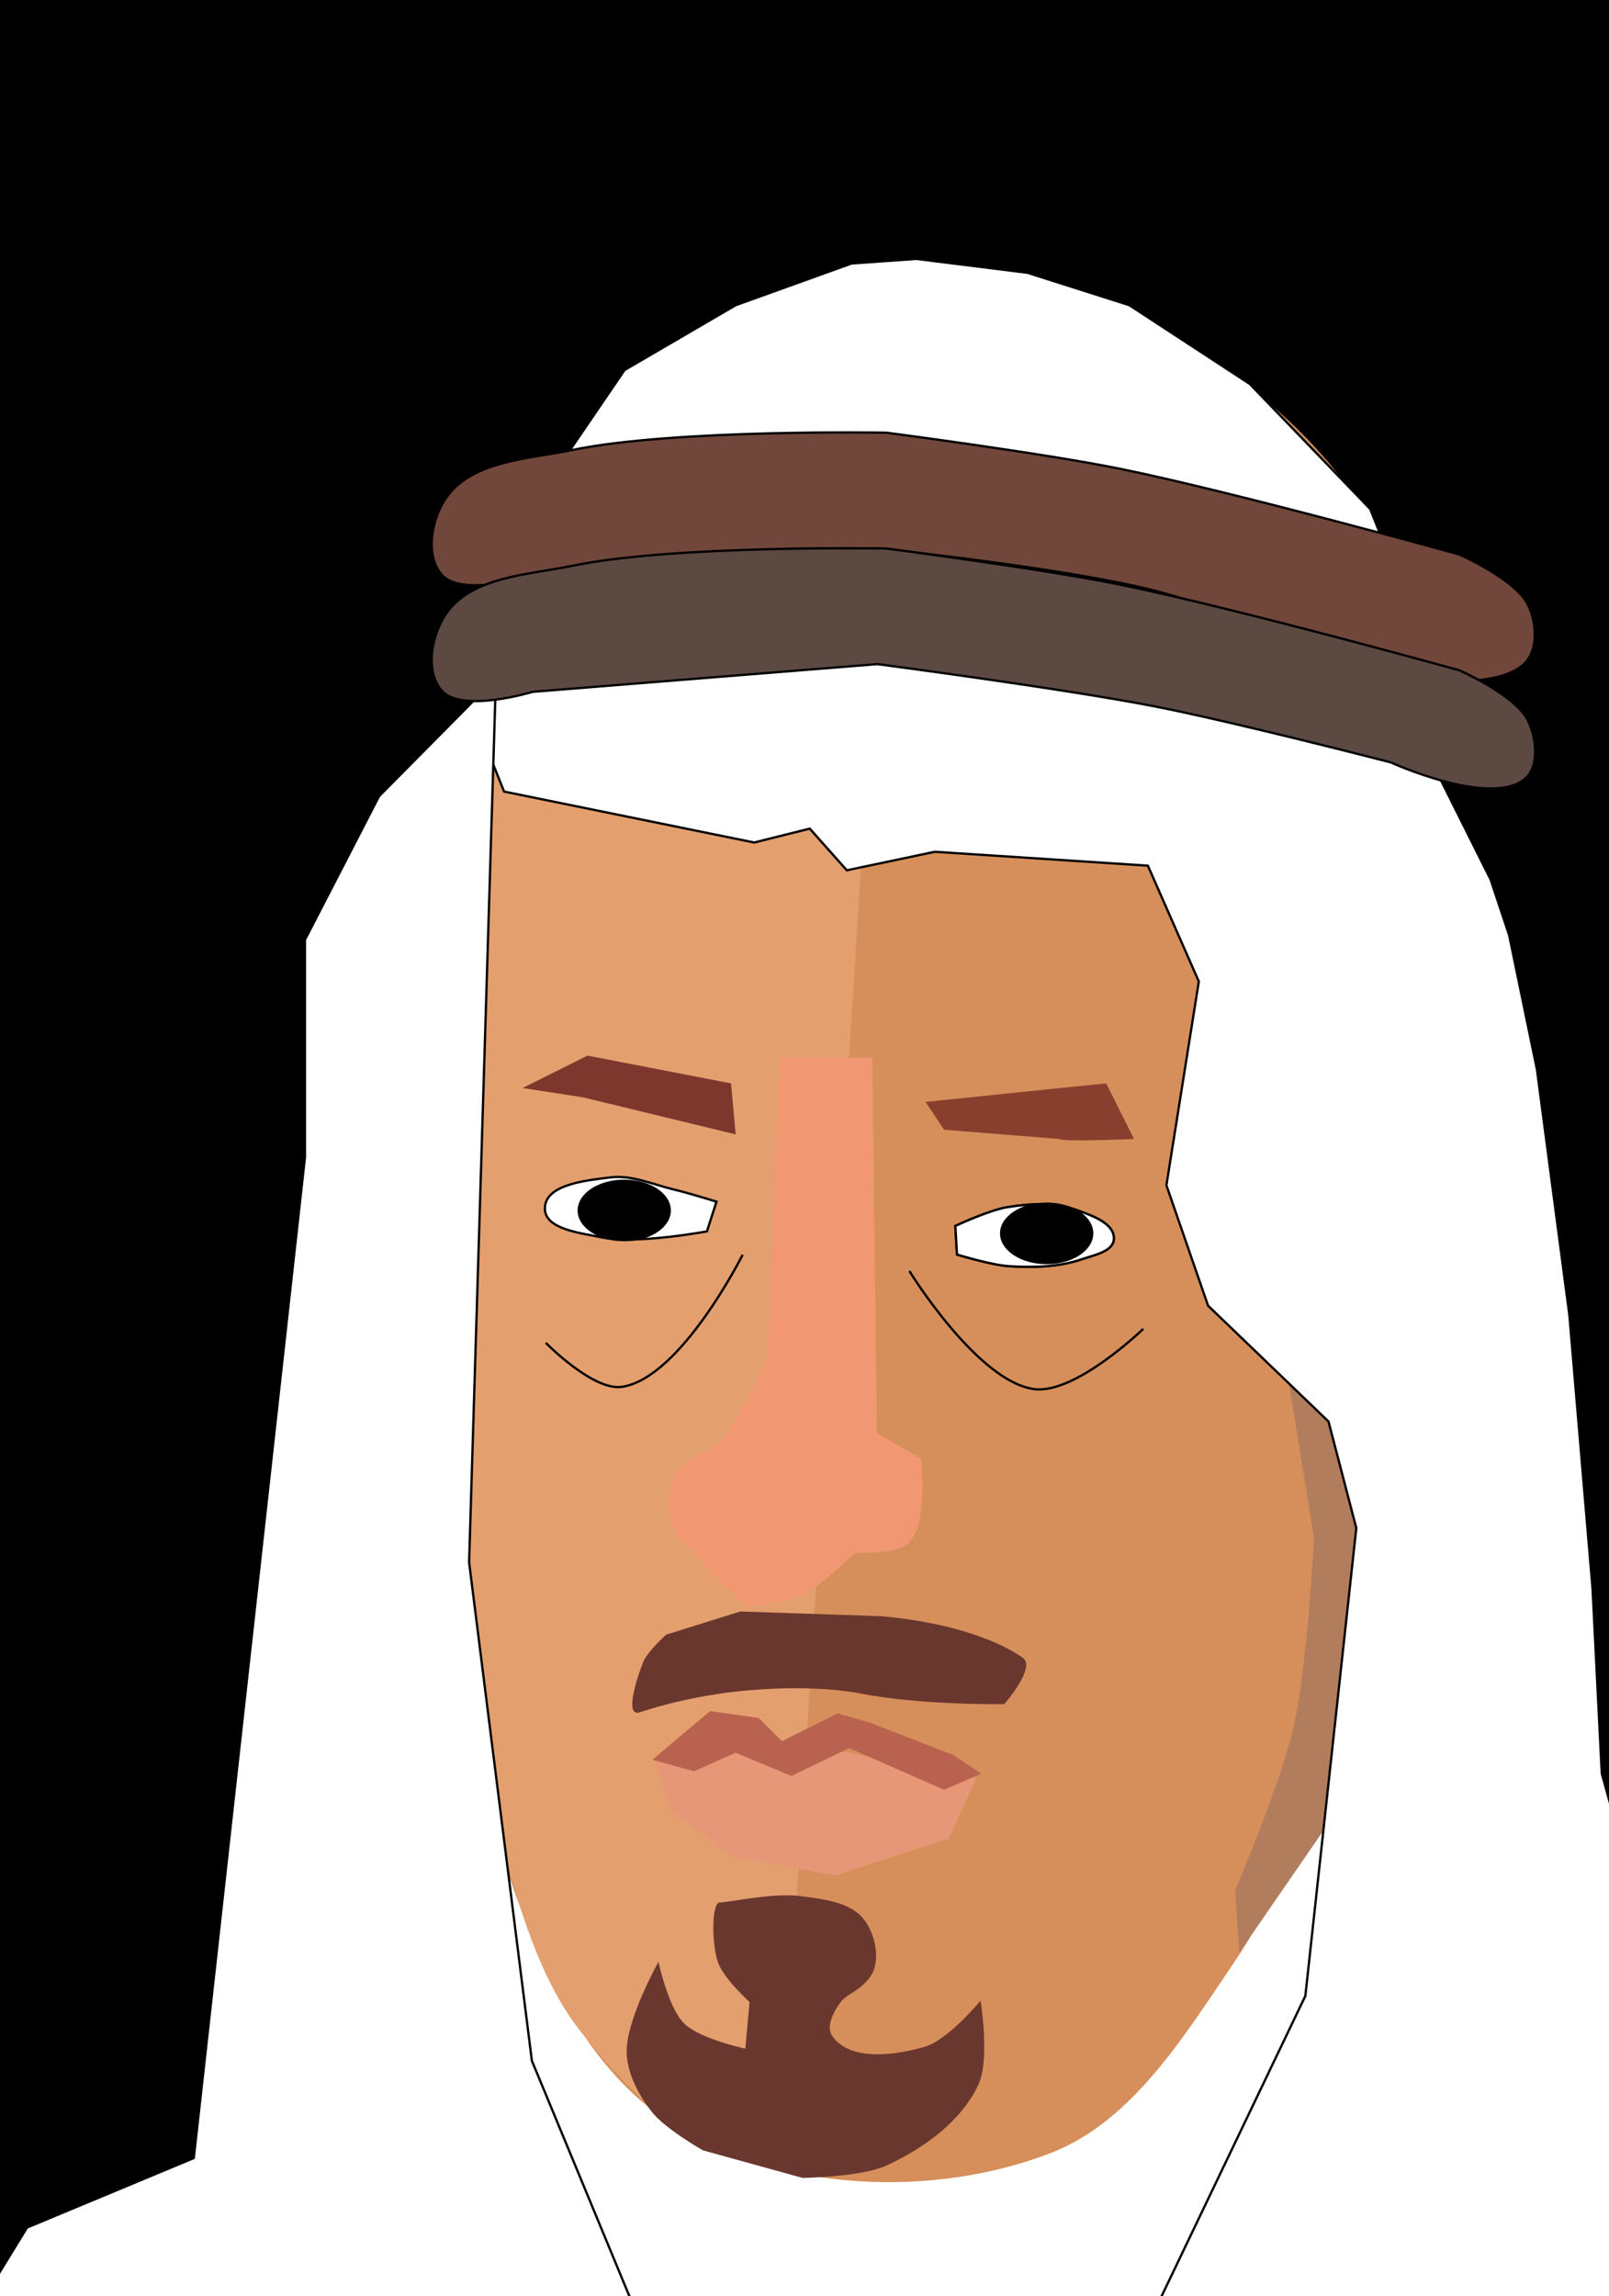
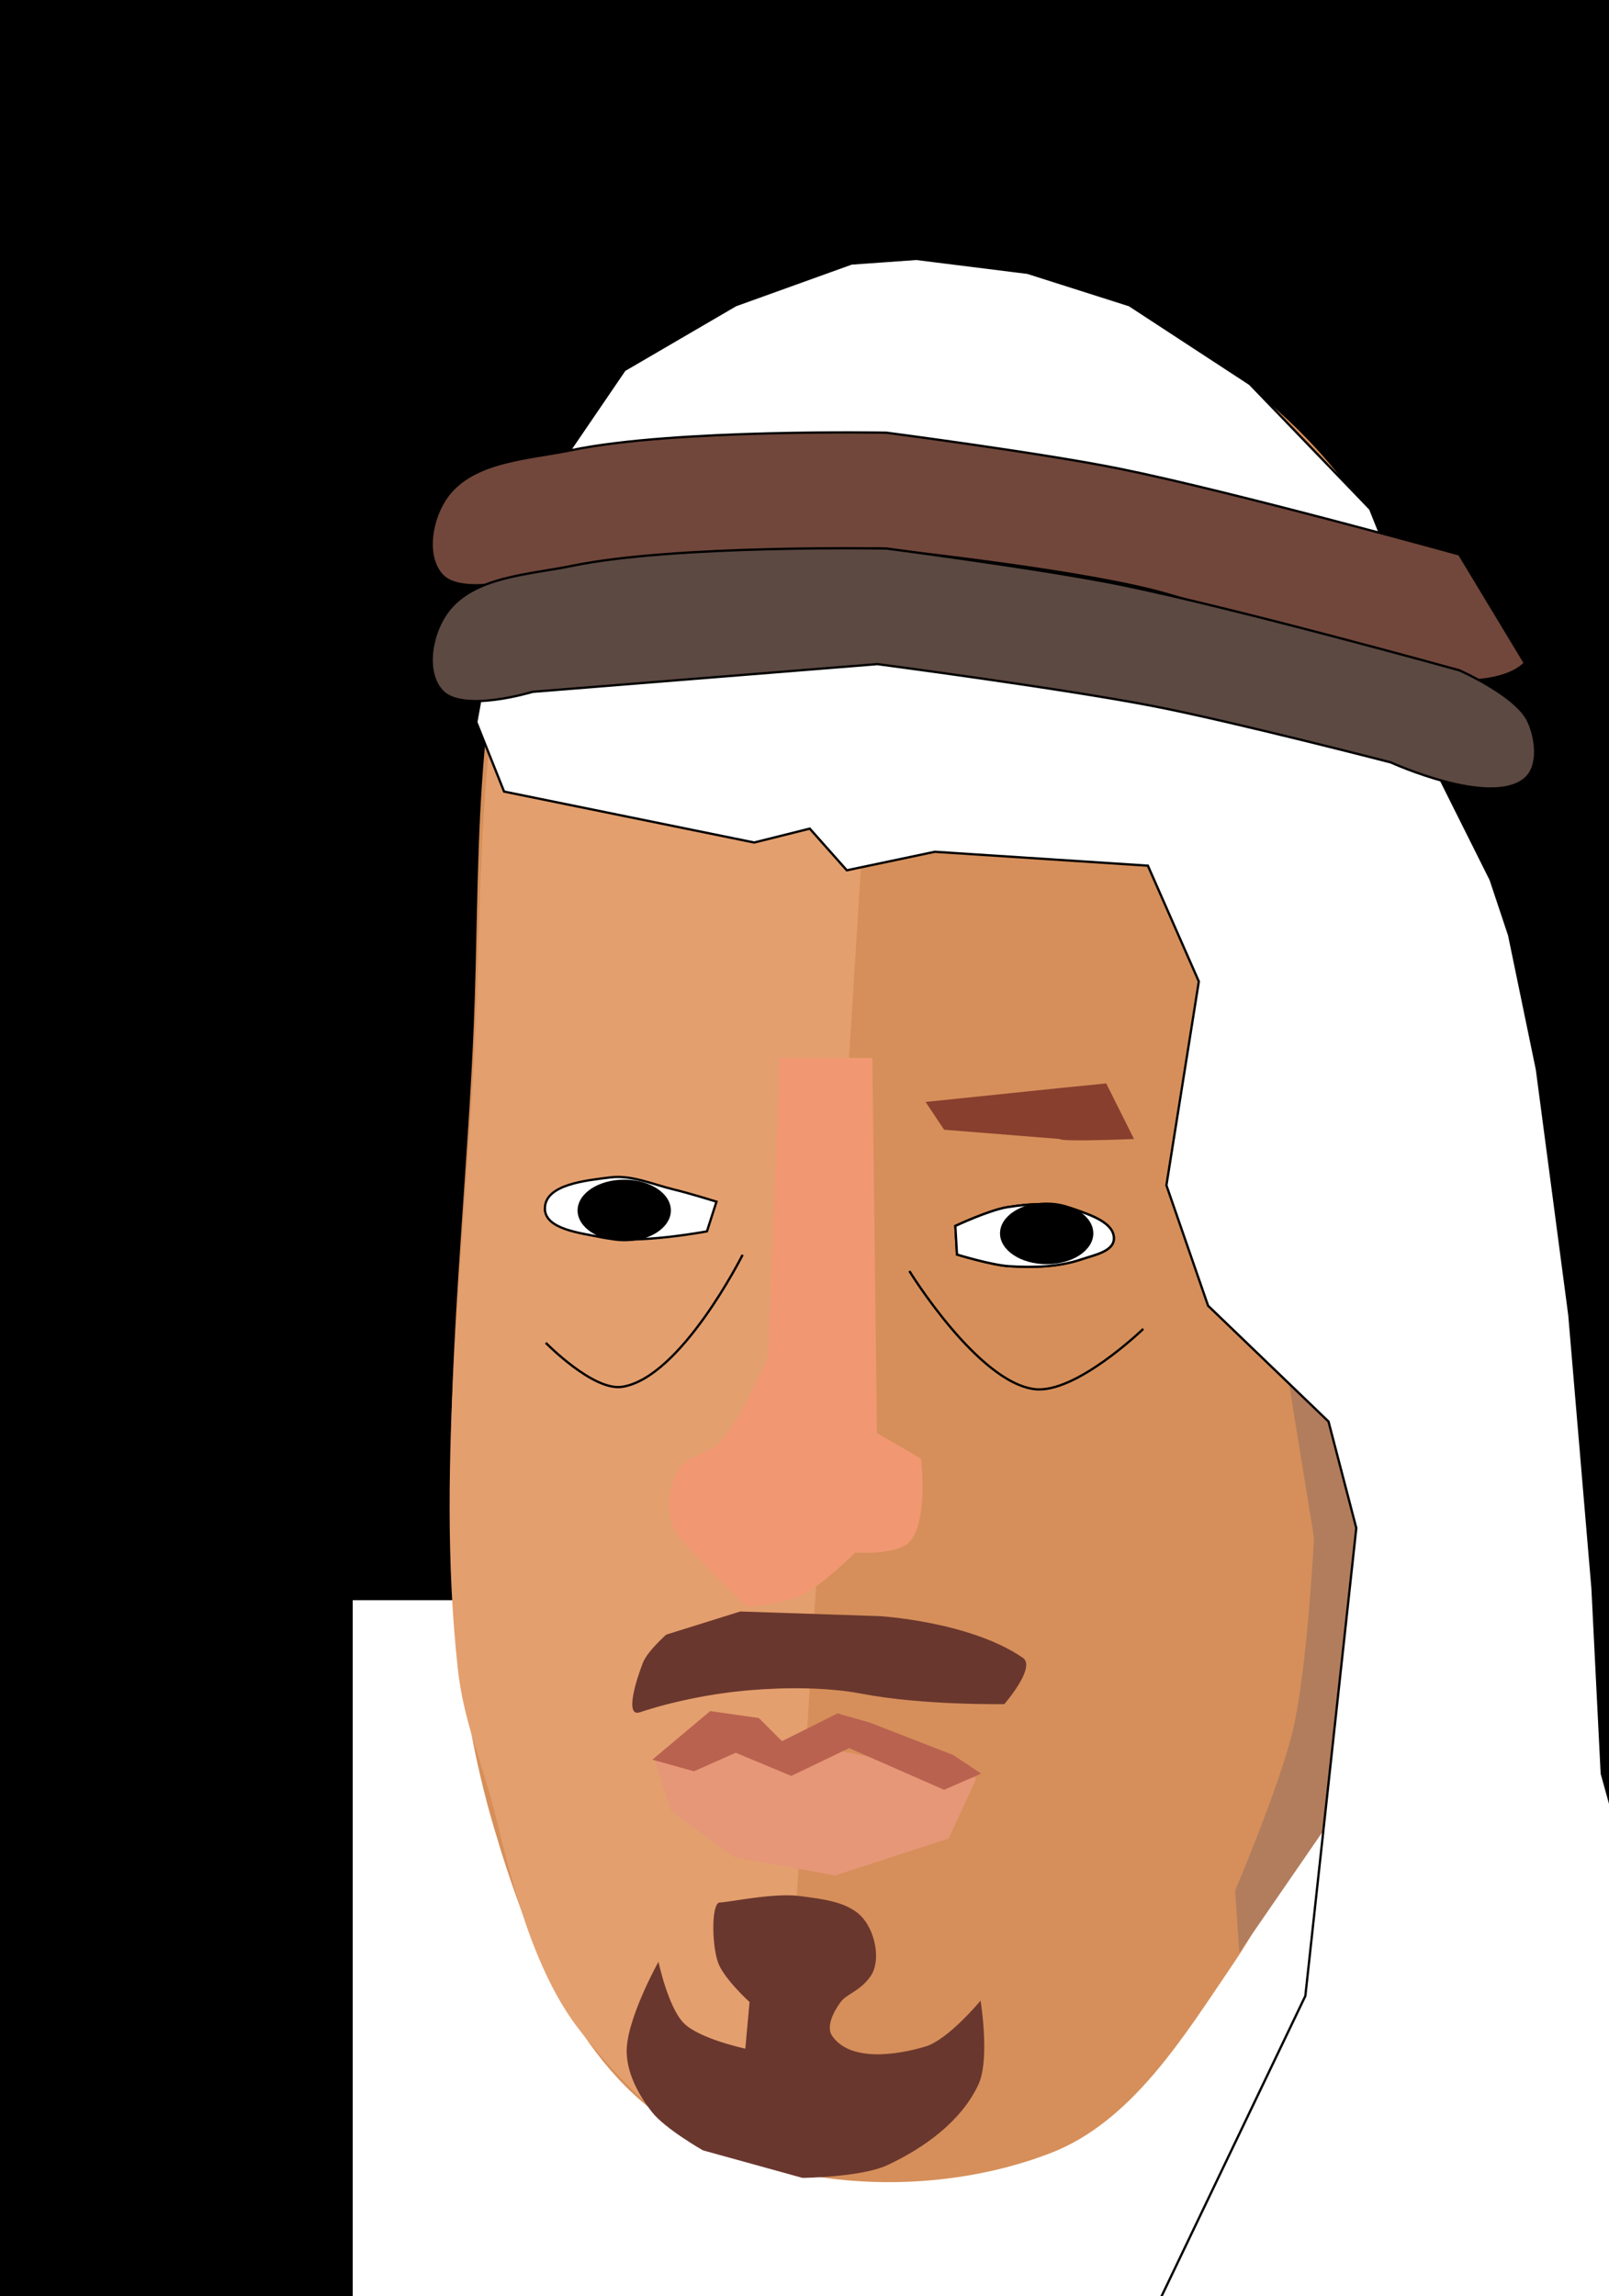
<svg xmlns="http://www.w3.org/2000/svg" version="1.1" viewBox="0 0 783.5 1118">
  <rect x="0" y="0" width="783.5" height="1118" fill="#333333" stroke="none" />
  <defs>
    <clipPath id="v">
      <rect x="-19.61" y="-76.182" width="783.5" height="1118" stroke="#000" stroke-width="1.055" />
    </clipPath>
    <clipPath id="u">
      <rect x="-19.61" y="-76.182" width="783.5" height="1118" stroke="#000" stroke-width="1.055" />
    </clipPath>
    <clipPath id="t">
      <rect x="-19.61" y="-76.182" width="783.5" height="1118" stroke="#000" stroke-width="1.055" />
    </clipPath>
    <clipPath id="s">
-       <rect x="-19.61" y="-76.182" width="783.5" height="1118" stroke="#000" stroke-width="1.055" />
-     </clipPath>
+       </clipPath>
    <clipPath id="r">
      <rect x="-19.61" y="-76.182" width="783.5" height="1118" stroke="#000" stroke-width="1.055" />
    </clipPath>
    <clipPath id="q">
      <rect x="-19.61" y="-76.182" width="783.5" height="1118" stroke="#000" stroke-width="1.055" />
    </clipPath>
    <clipPath id="p">
      <rect x="-19.61" y="-76.182" width="783.5" height="1118" stroke="#000" stroke-width="1.055" />
    </clipPath>
    <clipPath id="o">
      <rect x="-19.61" y="-76.182" width="783.5" height="1118" stroke="#000" stroke-width="1.055" />
    </clipPath>
    <clipPath id="n">
      <rect x="-19.61" y="-76.182" width="783.5" height="1118" stroke="#000" stroke-width="1.055" />
    </clipPath>
    <clipPath id="m">
      <rect x="-19.61" y="-76.182" width="783.5" height="1118" stroke="#000" stroke-width="1.055" />
    </clipPath>
    <clipPath id="l">
      <rect x="-19.61" y="-76.182" width="783.5" height="1118" stroke="#000" stroke-width="1.055" />
    </clipPath>
    <clipPath id="k">
      <rect x="1111.9" y="-125.36" width="701.86" height="1001.5" stroke="#000" stroke-width=".945" />
    </clipPath>
    <clipPath id="j">
      <rect x="927.64" y="-135.36" width="701.86" height="1001.5" stroke="#000" stroke-width=".945" />
    </clipPath>
    <clipPath id="i">
-       <rect x="-19.61" y="-76.182" width="783.5" height="1118" stroke="#000" stroke-width="1.055" />
-     </clipPath>
+       </clipPath>
    <clipPath id="h">
      <rect x="-19.61" y="-76.182" width="783.5" height="1118" stroke="#000" stroke-width="1.055" />
    </clipPath>
    <clipPath id="g">
      <rect x="927.64" y="-135.36" width="701.86" height="1001.5" stroke="#000" stroke-width=".945" />
    </clipPath>
    <clipPath id="a">
      <rect x="927.64" y="-135.36" width="701.86" height="1001.5" stroke="#000" stroke-width=".945" />
    </clipPath>
    <clipPath id="f">
      <rect x="-19.61" y="-76.182" width="783.5" height="1118" stroke="#000" stroke-width="1.055" />
    </clipPath>
    <clipPath id="e">
      <rect x="-19.61" y="-76.182" width="783.5" height="1118" stroke="#000" stroke-width="1.055" />
    </clipPath>
    <clipPath id="d">
      <rect x="-19.61" y="-76.182" width="783.5" height="1118" stroke="#000" stroke-width="1.055" />
    </clipPath>
    <clipPath id="c">
      <rect x="-19.61" y="-76.182" width="783.5" height="1118" stroke="#000" stroke-width="1.055" />
    </clipPath>
    <clipPath id="b">
      <rect x="-19.61" y="-76.182" width="783.5" height="1118" stroke="#000" stroke-width="1.055" />
    </clipPath>
  </defs>
  <g transform="translate(19.61 76.182)">
    <rect x="-19.61" y="-76.182" width="783.5" height="1118" clip-path="url(#b)" stroke="#000" stroke-width="1.055" />
    <rect x="152.15" y="702.95" width="532.62" height="652.27" clip-path="url(#c)" fill="#fff" />
    <path d="m236.59 190.79c-26.668 73.381-22.216 154.83-25.516 232.84-5.485 129.63-26.996 264.63 9.569 389.12 16.135 54.933 40.408 116.94 89.307 146.72 51.885 31.6 125.09 34.524 181.8 12.758 40.012-15.356 65.205-57.057 89.307-92.496 21.673-31.868 35.369-68.789 47.843-105.25 13.438-39.284 22.482-80.153 28.706-121.2 11.662-76.914 13.915-155.07 15.948-232.84 1.722-65.903 18.824-135.61-3.189-197.75-16.689-47.112-50.991-90.167-92.496-118.01-48.631-32.626-110.82-54.136-169.04-47.843-51.545 5.572-99.878 37.32-137.15 73.359-16.78 16.225-35.085 60.601-35.085 60.601z" clip-path="url(#d)" fill="#d68f5a" />
    <path d="m239.78 187.6c-26.668 73.381-24.471 157.08-27.772 235.09-4.35 102.81-19.871 211.45-8.715 313.44 2.911 26.611 11.842 45.106 18.283 71.17 7.366 29.804 18.074 76.187 41.717 105.83 24.396 30.591 53.083 60.034 96.891 66.264 0 0 56.924-920.53 58.209-922.57-51.545 5.572-104.58 33.855-143.53 70.169-17.073 15.917-35.085 60.601-35.085 60.601z" clip-path="url(#e)" fill="#e49f6e" />
    <path d="m299.16 780.6 7.894 24.809 30.447 22.553 49.617 9.021 55.256-18.043 13.532-29.319-101.49-20.298h-36.085z" clip-path="url(#f)" fill="#e69777" />
    <path transform="matrix(1.116 0 0 1.116 -1055.2 74.921)" d="m1344.8 399.46s14.83-6.959 22.815-8.204c9.712-1.514 20.212-2.246 29.468 1.061 6.656 2.378 17.18 5.775 16.877 12.836-0.236 5.477-8.712 7.016-13.897 8.796-10.052 3.449-21.126 3.735-31.733 3.081-7.778-0.48-22.815-5.101-22.815-5.101z" clip-path="url(#a)" fill="#fff" stroke="#000" stroke-width="1px" />
    <path transform="matrix(1.116 0 0 1.116 -1055.2 74.921)" d="m1165.7 391.72c0.176-10.472 18.018-12.102 28.407-13.428 9.478-1.21 18.865 3.142 28.162 5.347 6.174 1.464 18.305 5.224 18.305 5.224l-4.163 12.959s-30.975 5.801-45.998 2.612c-9.062-1.924-24.868-3.451-24.713-12.714z" clip-path="url(#g)" fill="#fff" stroke="#000" stroke-width="1px" />
    <path transform="matrix(1.116 0 0 .667 -1260.9 244.56)" d="m1405 402.72c0 12.426-9.114 22.5-20.357 22.5-11.243 0-20.357-10.074-20.357-22.5s9.114-22.5 20.357-22.5c11.243 0 20.357 10.074 20.357 22.5z" clip-path="url(#k)" />
    <path d="m431.1 460.34 9.021 13.532 56.383 4.511c0.304 1.498 36.085 0 36.085 0l-13.532-27.064-22.553 2.255z" clip-path="url(#h)" fill="#883f2e" />
    <path d="m234.88 453.57 31.575-15.787 69.915 13.532 2.255 24.809-74.426-18.043z" clip-path="url(#i)" fill="#7d372d" />
    <path d="m423.2 542.66s33.195 54.009 60.894 57.511c20.03 2.533 53-29.319 53-29.319" clip-path="url(#l)" fill="none" stroke="#000" stroke-width="1.116px" />
    <path d="m246.16 577.62s23.07 23.627 37.213 21.426c28.657-4.461 58.639-64.277 58.639-64.277" clip-path="url(#m)" fill="none" stroke="#000" stroke-width="1.116px" />
    <path d="m330.48 626.44c-5.284 5.577-15.168 6.041-19.387 12.461-4.618 7.027-6.038 16.707-4.1 24.889 1.776 7.499 8.584 12.843 13.589 18.703 7.25 8.489 23.681 23.681 23.681 23.681s18.032-1.68 26.073-5.445c10.19-4.771 26.46-20.959 26.46-20.959s20.24 1.344 26.404-5.171c9.389-9.924 5.638-40.596 5.638-40.596l-21.426-12.404-2.255-182.68h-45.107l-5.638 145.47s-12.838 30.346-23.931 42.054z" clip-path="url(#n)" fill="#f19873" />
    <path d="m298.03 780.6 28.192-23.681 23.681 3.383 11.277 11.277 27.064-13.532 15.787 4.511 40.596 15.787 13.532 9.021-18.043 7.894-46.234-20.298-28.192 13.532-27.064-11.277-20.298 9.021z" clip-path="url(#o)" fill="#ba6250" />
    <path d="m608.11 597.79 12.122 74.751s-3.105 62.569-10.102 92.934c-6.265 27.192-28.284 78.792-28.284 78.792l2.02 30.305 62.629-90.914s40.406-96.975 38.386-105.06c-2.02-8.081-76.772-80.812-76.772-80.812z" clip-path="url(#p)" fill="#b27d5d" />
    <path d="m212.33 275.4 13.532-74.426 24.809-47.362 33.83-49.617 54.128-31.575 56.383-20.298 31.575-2.255 54.128 6.766 49.617 15.787 58.639 38.341 58.639 60.894 27.064 67.66 6.766 63.149 24.809 49.617 9.021 27.064 13.532 65.405 15.787 119.53 11.277 133.06 4.511 90.213 22.553 81.192 11.277 65.405-2.255 40.596-22.553 227.79-306.73 13.532 153.36-320.26 24.809-227.79-13.532-51.873-58.639-56.383-20.298-58.639 15.787-99.235-24.809-56.383-103.75-6.766-42.851 9.021-18.043-20.298-27.064 6.766-121.79-24.809z" clip-path="url(#q)" fill="#fff" stroke="#000" stroke-width="1.116px" />
-     <path d="m690.98 193.78s-109.61-30.429-165.31-41.736c-37.539-7.621-113.57-17.544-113.57-17.544s-103.11-1.921-153.19 8.441c-21.081 4.362-47.7 5.093-60.601 22.327-7.734 10.331-11.38 29.161-2.609 38.628 9.978 10.769 44.04 0.387 44.04 0.387l167.92-13.499s90.462 9.318 134.38 20.458c37.813 9.592 110.11 39.666 110.11 39.666s54.056 12.483 70.763-4.227c6.64-6.642 5.658-19.62 1.675-28.125-5.902-12.603-33.603-24.775-33.603-24.775z" clip-path="url(#r)" fill="#71473b" stroke="#000" stroke-width="1.116px" />
+     <path d="m690.98 193.78s-109.61-30.429-165.31-41.736c-37.539-7.621-113.57-17.544-113.57-17.544s-103.11-1.921-153.19 8.441c-21.081 4.362-47.7 5.093-60.601 22.327-7.734 10.331-11.38 29.161-2.609 38.628 9.978 10.769 44.04 0.387 44.04 0.387l167.92-13.499s90.462 9.318 134.38 20.458c37.813 9.592 110.11 39.666 110.11 39.666s54.056 12.483 70.763-4.227z" clip-path="url(#r)" fill="#71473b" stroke="#000" stroke-width="1.116px" />
    <path d="m221.88 254-56.919 57.49-36.085 69.915v92.469 13.532l-54.128 487.15-81.192 33.83s-65.405 106-69.915 119.53c-4.511 13.532 6.766 108.26 6.766 108.26l439.79 6.766-130.81-315.75-30.57-242.69z" clip-path="url(#s)" fill="#fff" stroke="#000" stroke-width="1.116px" />
    <path d="m690.98 250.17s-109.61-30.429-165.31-41.736c-37.539-7.621-113.57-17.544-113.57-17.544s-103.11-1.921-153.19 8.441c-21.081 4.362-47.7 5.093-60.601 22.327-7.734 10.331-11.38 29.161-2.609 38.628 9.978 10.769 44.04 0.387 44.04 0.387l167.92-13.499s89.902 11.818 134.38 20.458c38.861 7.55 115.56 27.385 115.56 27.385s48.449 22.088 65.305 8.054c7.217-6.009 5.658-19.62 1.675-28.125-5.902-12.603-33.603-24.775-33.603-24.775z" clip-path="url(#t)" fill="#5c4942" stroke="#000" stroke-width="1.116px" />
    <path d="m340.88 708.43-36.085 11.277s-9.103 8.078-11.277 13.532c-3.001 7.53-9.242 26.827-1.55 24.269 15.698-5.221 35.322-9.222 53.423-10.737 18.168-1.52 38.275-1.431 54.668 1.715 29.802 5.72 69.375 5.051 69.375 5.051s15.689-17.96 9.021-22.553c-25.792-17.77-69.915-20.298-69.915-20.298z" clip-path="url(#u)" fill="#6a372e" />
    <path d="m285.55 923.35c-0.542-15.651 15.474-44.359 15.474-44.359s4.748 22.285 12.379 29.917c7.631 7.631 29.917 12.379 29.917 12.379l2.063-22.695s-12.885-11.689-15.474-19.601c-2.997-9.157-3.095-28.885 1.032-28.885 4.126 0 26.215-4.876 39.201-3.095 10.886 1.493 24.168 2.701 30.948 11.348 5.764 7.351 8.253 20.632 3.095 27.853-5.158 7.221-11.348 8.253-14.442 12.379-3.095 4.126-7.358 11.845-4.126 16.506 8.678 12.513 30.801 9.518 45.391 5.158 11.161-3.336 26.865-22.352 26.865-22.352s4.696 28.556-1.075 40.921c-8.345 17.881-26.475 30.862-44.359 39.201-12.606 5.878-41.264 6.19-41.264 6.19l-48.486-13.411s-18.384-10.458-24.759-18.569c-6.473-8.236-12.017-18.416-12.379-28.885z" clip-path="url(#v)" fill="#6a372e" />
    <path transform="matrix(1.116 0 0 1.116 -1055.2 74.921)" d="m1344.8 399.46s14.83-6.959 22.815-8.204c9.712-1.514 20.212-2.246 29.468 1.061 6.656 2.378 17.18 5.775 16.877 12.836-0.236 5.477-8.712 7.016-13.897 8.796-10.052 3.449-21.126 3.735-31.733 3.081-7.778-0.48-22.815-5.101-22.815-5.101z" clip-path="url(#a)" fill="#fff" stroke="#000" stroke-width="1px" />
    <path transform="matrix(1.116 0 0 .667 -1055.2 255.72)" d="m1405 402.72c0 12.426-9.114 22.5-20.357 22.5-11.243 0-20.357-10.074-20.357-22.5s9.114-22.5 20.357-22.5c11.243 0 20.357 10.074 20.357 22.5z" clip-path="url(#j)" />
  </g>
</svg>